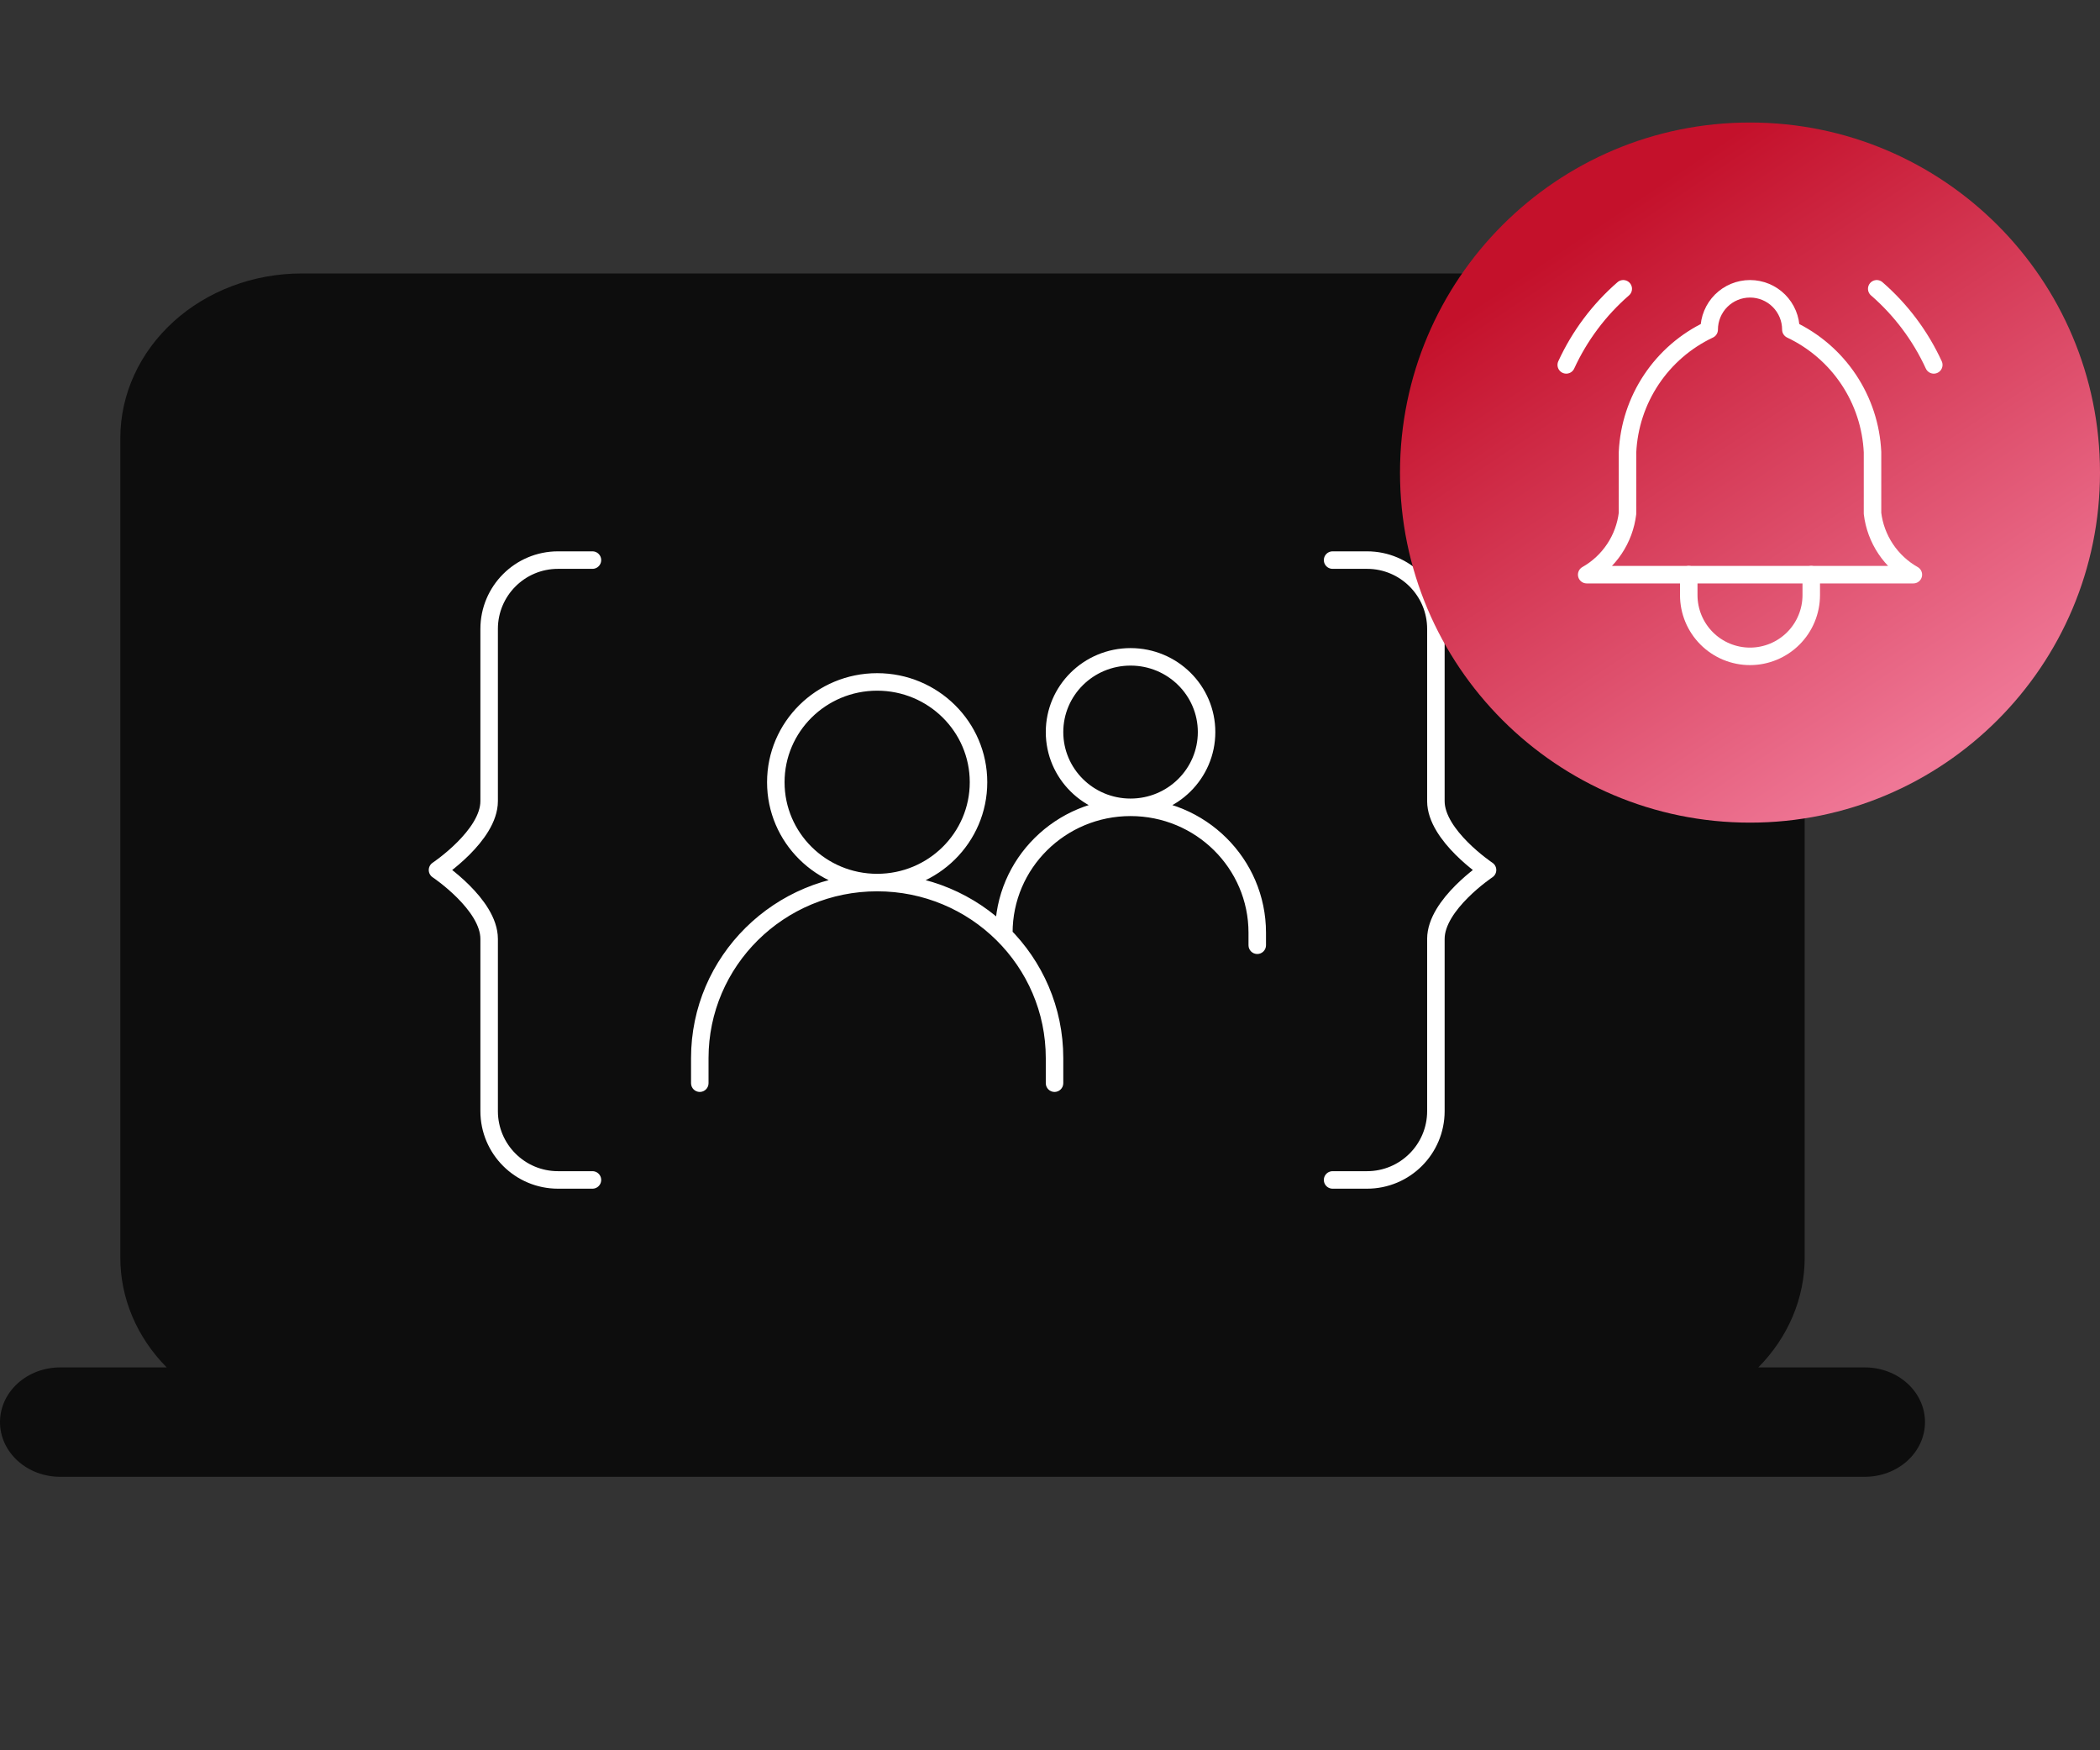
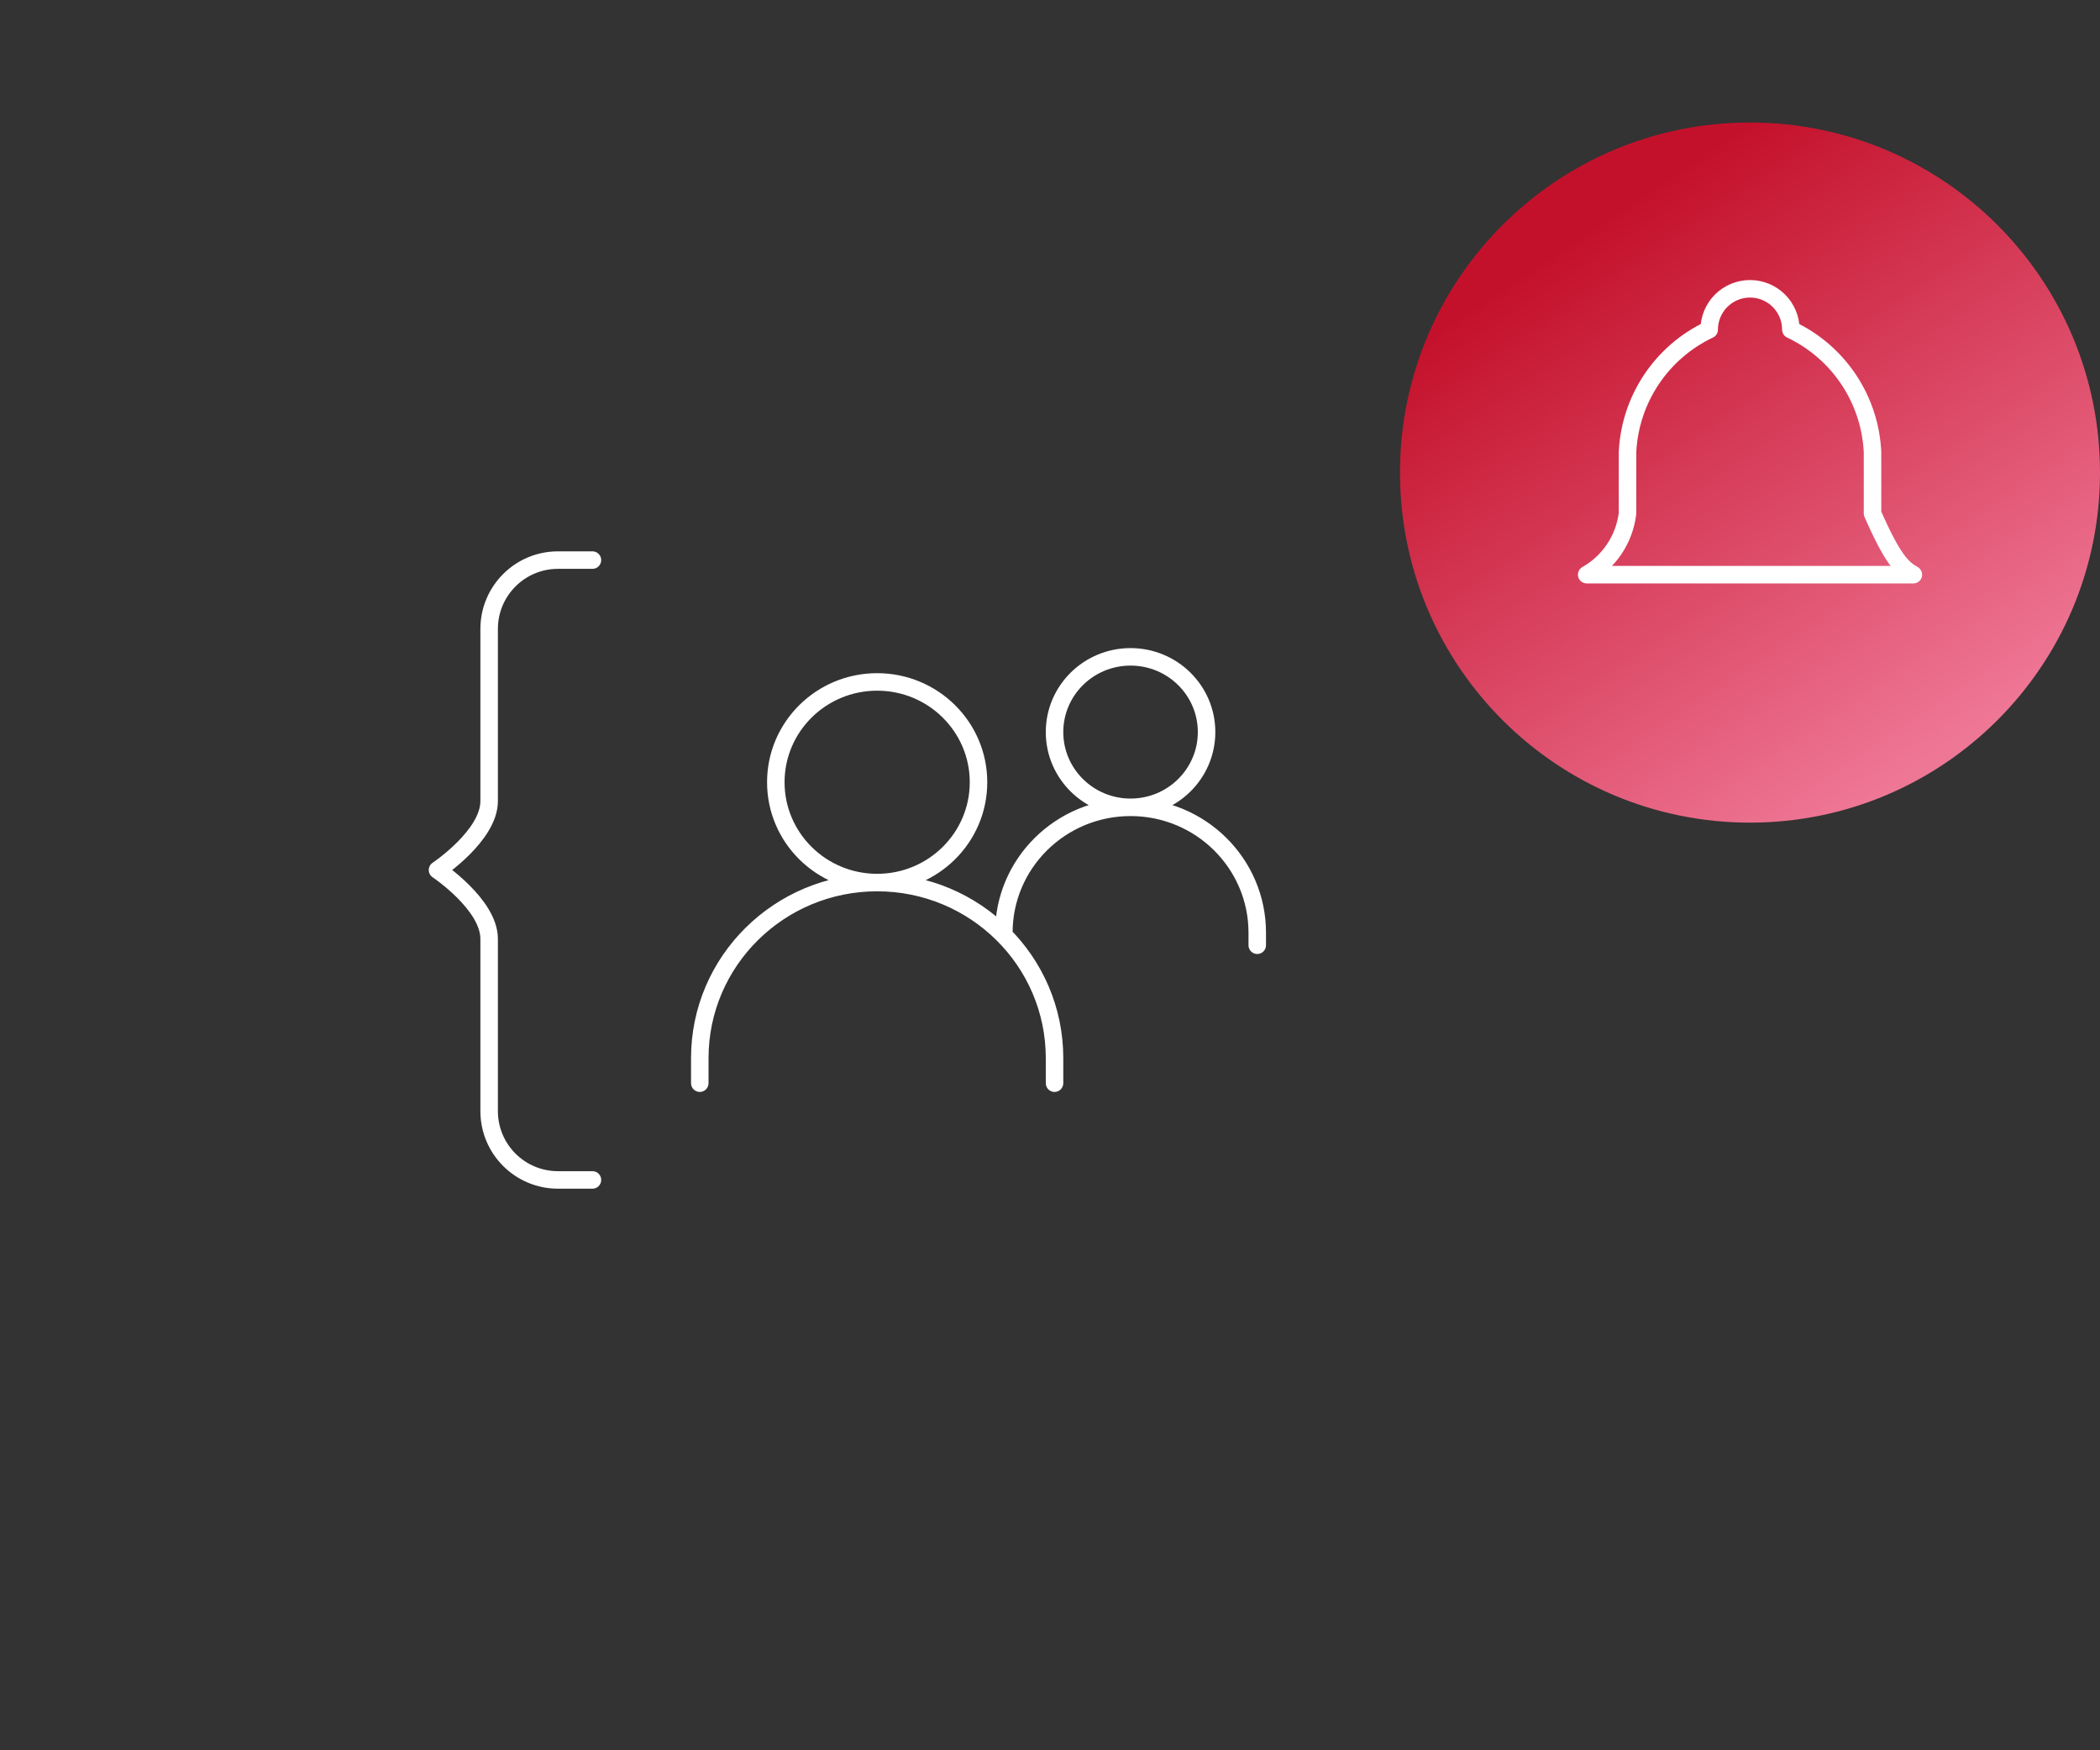
<svg xmlns="http://www.w3.org/2000/svg" width="120" height="100" viewBox="0 0 120 100" fill="none">
  <rect x="0" y="0" width="120" height="100" fill="#333333" stroke="none" />
  <g clip-path="url(#clip0_1070_62584)">
-     <path d="M106.562 78.125H100.474C102.182 76.403 103.127 74.166 103.125 71.848V25.027C103.122 22.535 102.031 20.145 100.092 18.382C98.153 16.62 95.524 15.628 92.782 15.625H17.218C14.476 15.628 11.847 16.62 9.908 18.382C7.969 20.145 6.878 22.535 6.875 25.027V71.848C6.873 74.166 7.818 76.403 9.526 78.125H3.438C2.526 78.125 1.651 78.454 1.007 79.04C0.362 79.626 0 80.421 0 81.25C0 82.079 0.362 82.874 1.007 83.46C1.651 84.046 2.526 84.375 3.438 84.375H106.562C107.474 84.375 108.349 84.046 108.993 83.46C109.638 82.874 110 82.079 110 81.25C110 80.421 109.638 79.626 108.993 79.04C108.349 78.454 107.474 78.125 106.562 78.125Z" fill="#0D0D0D" />
-   </g>
+     </g>
  <path d="M33.854 67.414H31.886C29.713 67.414 27.951 65.655 27.951 63.482C27.951 60.43 27.951 56.287 27.951 53.642C27.951 51.675 25 49.707 25 49.707C25 49.707 27.951 47.74 27.951 45.772C27.951 43.464 27.951 39.126 27.951 35.933C27.951 33.76 29.713 32 31.886 32H33.854" stroke="white" stroke-linecap="round" stroke-linejoin="round" />
-   <path d="M76.148 67.414H78.116C80.289 67.414 82.051 65.655 82.051 63.482C82.051 60.43 82.051 56.287 82.051 53.642C82.051 51.675 85.002 49.707 85.002 49.707C85.002 49.707 82.051 47.74 82.051 45.772C82.051 43.464 82.051 39.126 82.051 35.933C82.051 33.76 80.289 32 78.116 32H76.148" stroke="white" stroke-linecap="round" stroke-linejoin="round" />
  <path d="M39.488 61.887C39.488 62.163 39.712 62.387 39.988 62.387C40.264 62.387 40.488 62.163 40.488 61.887H39.488ZM59.759 61.887C59.759 62.163 59.983 62.387 60.259 62.387C60.535 62.387 60.759 62.163 60.759 61.887H59.759ZM56.863 53.289C56.863 53.566 57.087 53.789 57.363 53.789C57.639 53.789 57.863 53.566 57.863 53.289H56.863ZM71.343 54.006C71.343 54.282 71.566 54.506 71.843 54.506C72.119 54.506 72.343 54.282 72.343 54.006H71.343ZM40.488 61.887V60.454H39.488V61.887H40.488ZM40.488 60.454C40.488 55.195 44.797 50.924 50.124 50.924V49.924C44.255 49.924 39.488 54.633 39.488 60.454H40.488ZM50.124 50.924C55.45 50.924 59.759 55.195 59.759 60.454H60.759C60.759 54.633 55.993 49.924 50.124 49.924V50.924ZM59.759 60.454V61.887H60.759V60.454H59.759ZM57.863 53.289C57.863 49.614 60.876 46.625 64.603 46.625V45.625C60.333 45.625 56.863 49.051 56.863 53.289H57.863ZM64.603 46.625C68.33 46.625 71.343 49.614 71.343 53.289H72.343C72.343 49.051 68.872 45.625 64.603 45.625V46.625ZM71.343 53.289V54.006H72.343V53.289H71.343ZM50.124 50.924C53.593 50.924 56.415 48.139 56.415 44.692H55.415C55.415 47.576 53.051 49.924 50.124 49.924V50.924ZM56.415 44.692C56.415 41.245 53.593 38.461 50.124 38.461V39.461C53.051 39.461 55.415 41.808 55.415 44.692H56.415ZM50.124 38.461C46.654 38.461 43.832 41.245 43.832 44.692H44.832C44.832 41.808 47.196 39.461 50.124 39.461V38.461ZM43.832 44.692C43.832 48.139 46.654 50.924 50.124 50.924V49.924C47.196 49.924 44.832 47.576 44.832 44.692H43.832ZM64.603 46.625C67.273 46.625 69.447 44.481 69.447 41.826H68.447C68.447 43.919 66.731 45.625 64.603 45.625V46.625ZM69.447 41.826C69.447 39.171 67.273 37.028 64.603 37.028V38.028C66.731 38.028 68.447 39.733 68.447 41.826H69.447ZM64.603 37.028C61.933 37.028 59.759 39.171 59.759 41.826H60.759C60.759 39.733 62.475 38.028 64.603 38.028V37.028ZM59.759 41.826C59.759 44.481 61.933 46.625 64.603 46.625V45.625C62.475 45.625 60.759 43.919 60.759 41.826H59.759Z" fill="white" />
  <path d="M80 27C80 15.954 88.954 7 100 7C111.046 7 120 15.954 120 27C120 38.046 111.046 47 100 47C88.954 47 80 38.046 80 27Z" fill="url(#paint0_linear_1070_62584)" />
  <g clip-path="url(#clip1_1070_62584)">
-     <path d="M97.668 18.833C97.668 18.215 97.914 17.621 98.351 17.183C98.789 16.746 99.382 16.5 100.001 16.5C100.62 16.5 101.214 16.746 101.651 17.183C102.089 17.621 102.335 18.215 102.335 18.833C103.674 19.467 104.817 20.453 105.639 21.686C106.461 22.919 106.932 24.353 107.001 25.833V29.333C107.089 30.059 107.346 30.753 107.751 31.361C108.157 31.969 108.699 32.473 109.335 32.833H90.668C91.304 32.473 91.846 31.969 92.251 31.361C92.657 30.753 92.913 30.059 93.001 29.333V25.833C93.071 24.353 93.542 22.919 94.364 21.686C95.186 20.453 96.328 19.467 97.668 18.833" stroke="white" stroke-linecap="round" stroke-linejoin="round" />
-     <path d="M96.5 32.833V34C96.5 34.928 96.869 35.819 97.525 36.475C98.181 37.131 99.072 37.5 100 37.5C100.928 37.5 101.818 37.131 102.475 36.475C103.131 35.819 103.5 34.928 103.5 34V32.833" stroke="white" stroke-linecap="round" stroke-linejoin="round" />
-     <path d="M110.502 20.848C109.737 19.184 108.625 17.701 107.242 16.5" stroke="white" stroke-linecap="round" stroke-linejoin="round" />
-     <path d="M89.5 20.848C90.265 19.184 91.375 17.701 92.757 16.5" stroke="white" stroke-linecap="round" stroke-linejoin="round" />
+     <path d="M97.668 18.833C97.668 18.215 97.914 17.621 98.351 17.183C98.789 16.746 99.382 16.5 100.001 16.5C100.62 16.5 101.214 16.746 101.651 17.183C102.089 17.621 102.335 18.215 102.335 18.833C103.674 19.467 104.817 20.453 105.639 21.686C106.461 22.919 106.932 24.353 107.001 25.833V29.333C108.157 31.969 108.699 32.473 109.335 32.833H90.668C91.304 32.473 91.846 31.969 92.251 31.361C92.657 30.753 92.913 30.059 93.001 29.333V25.833C93.071 24.353 93.542 22.919 94.364 21.686C95.186 20.453 96.328 19.467 97.668 18.833" stroke="white" stroke-linecap="round" stroke-linejoin="round" />
  </g>
  <defs>
    <linearGradient id="paint0_linear_1070_62584" x1="90.625" y1="13.25" x2="110.625" y2="43.25" gradientUnits="userSpaceOnUse">
      <stop stop-color="#C4112B" />
      <stop offset="1" stop-color="#EF7796" />
    </linearGradient>
    <clipPath id="clip0_1070_62584">
      <rect width="110" height="100" fill="white" />
    </clipPath>
    <clipPath id="clip1_1070_62584">
      <rect width="28" height="28" fill="white" transform="translate(86 13)" />
    </clipPath>
  </defs>
</svg>